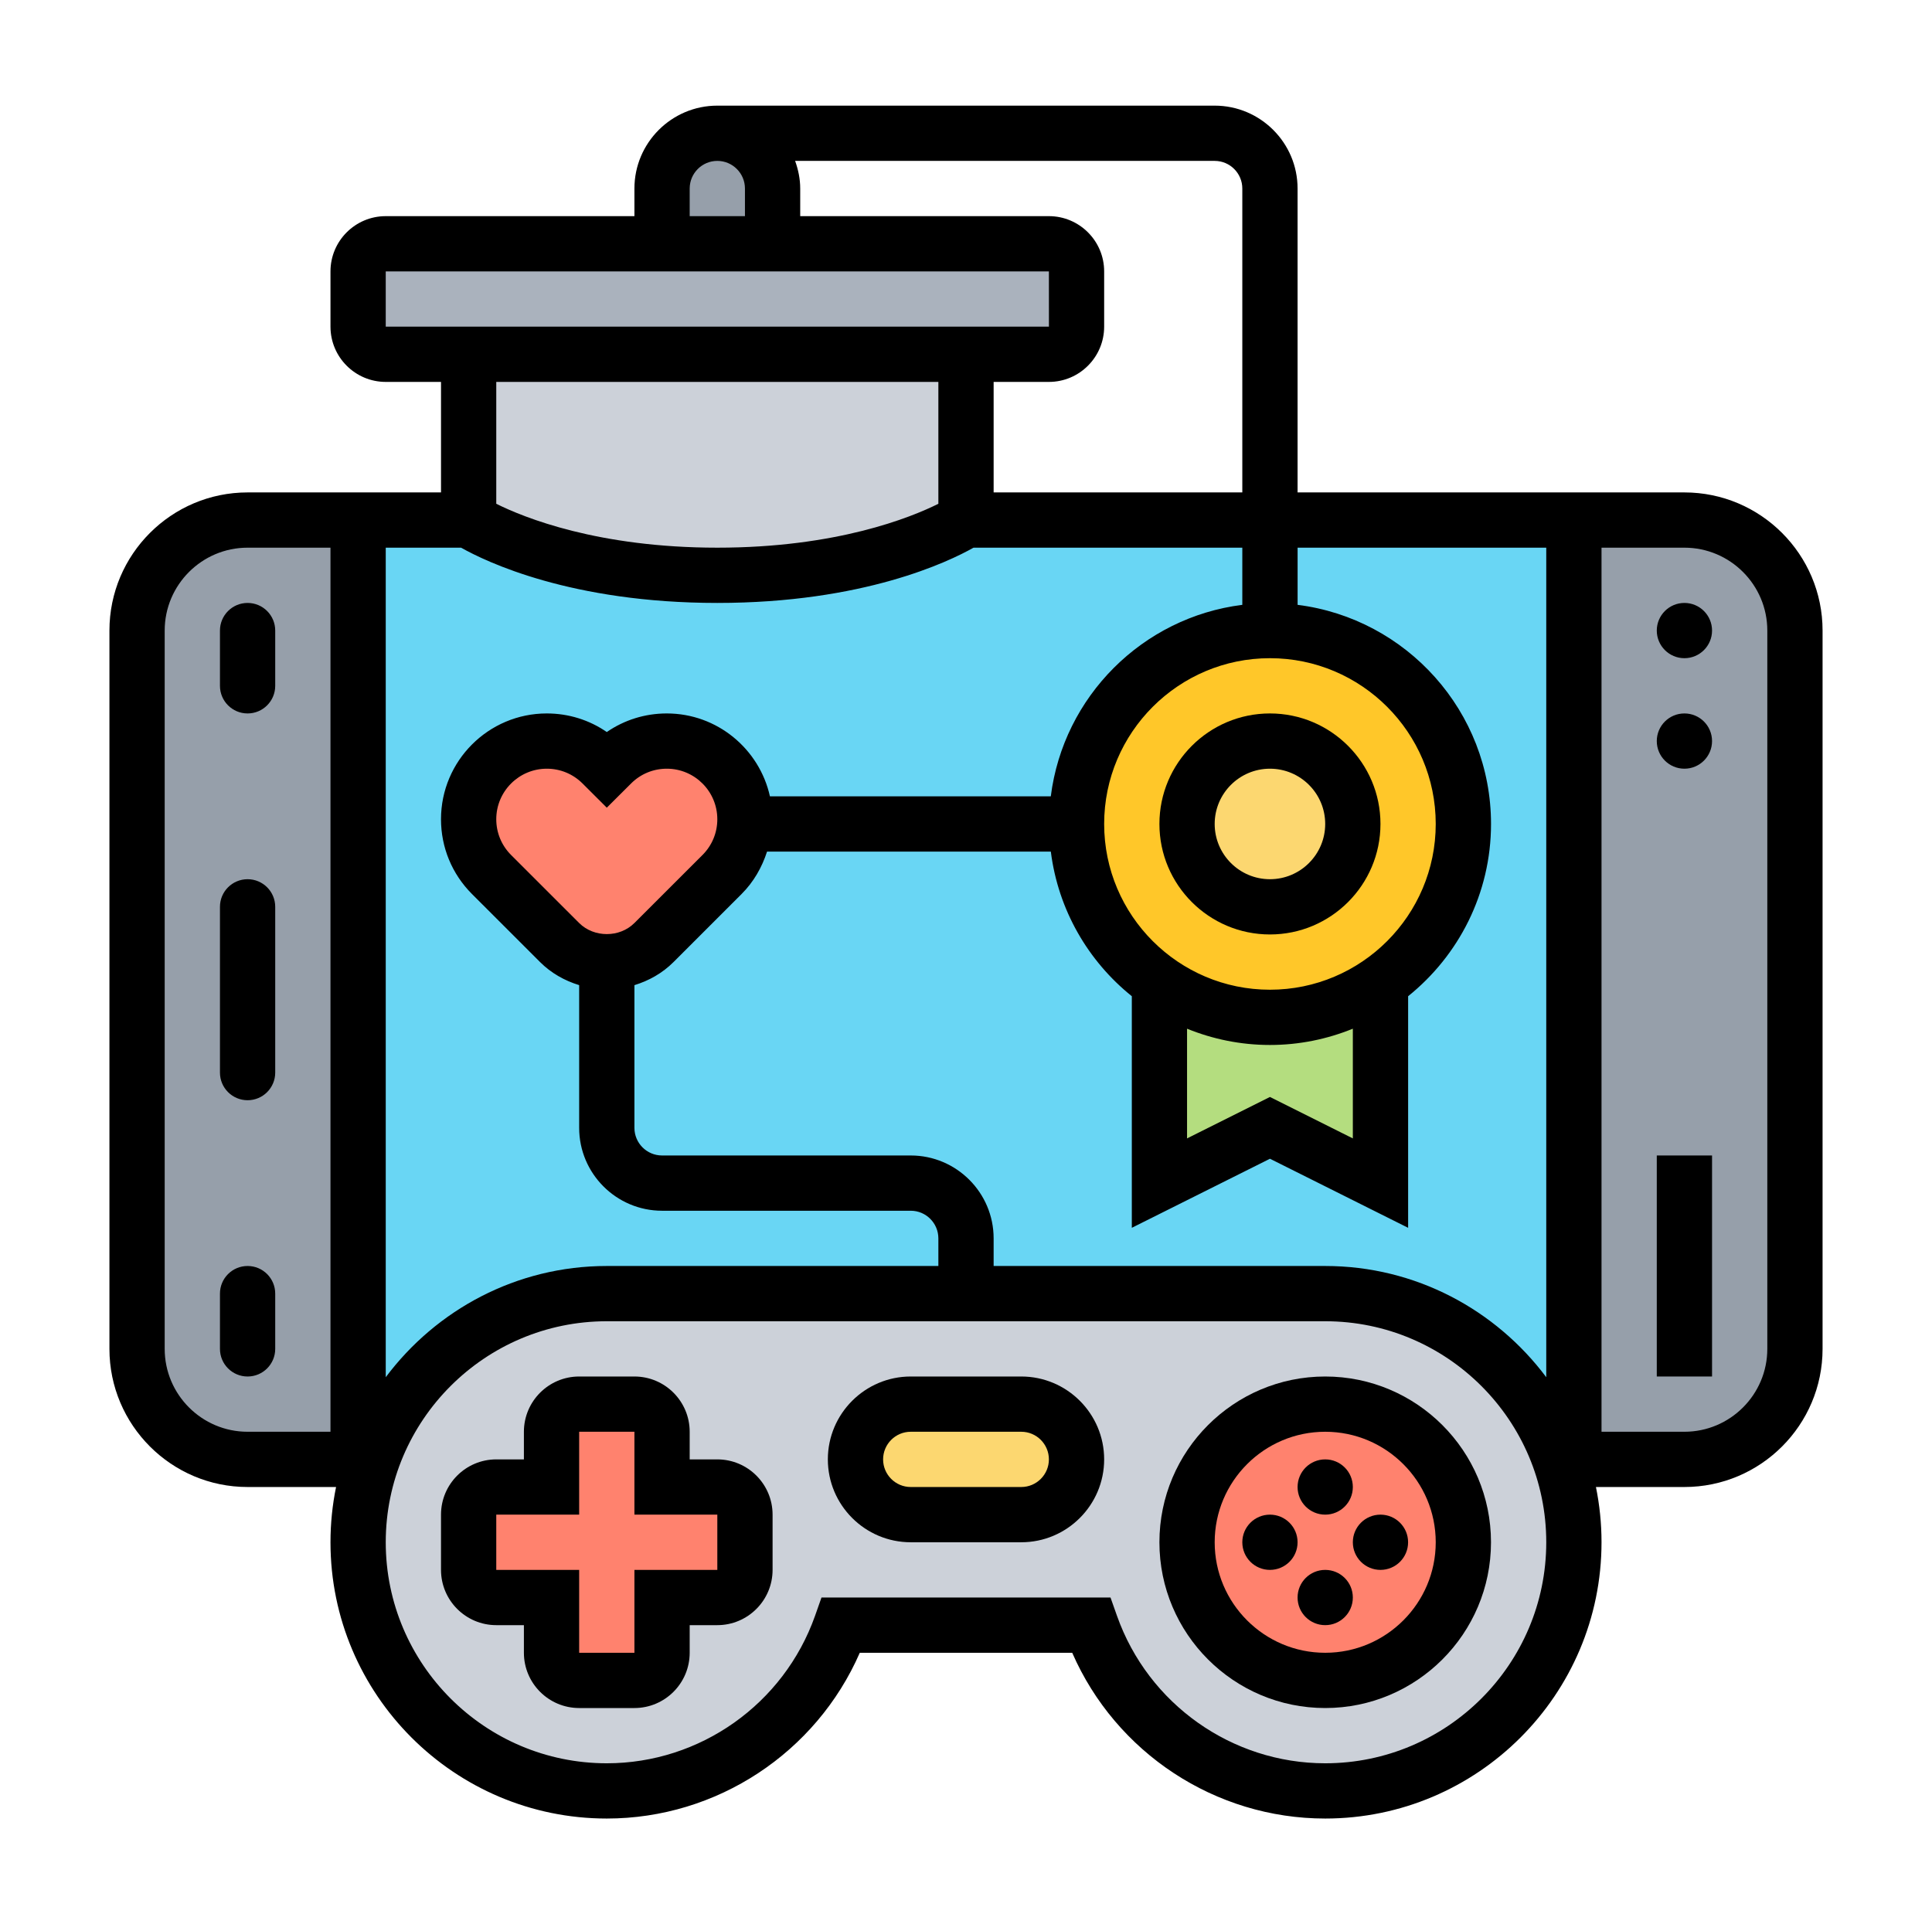
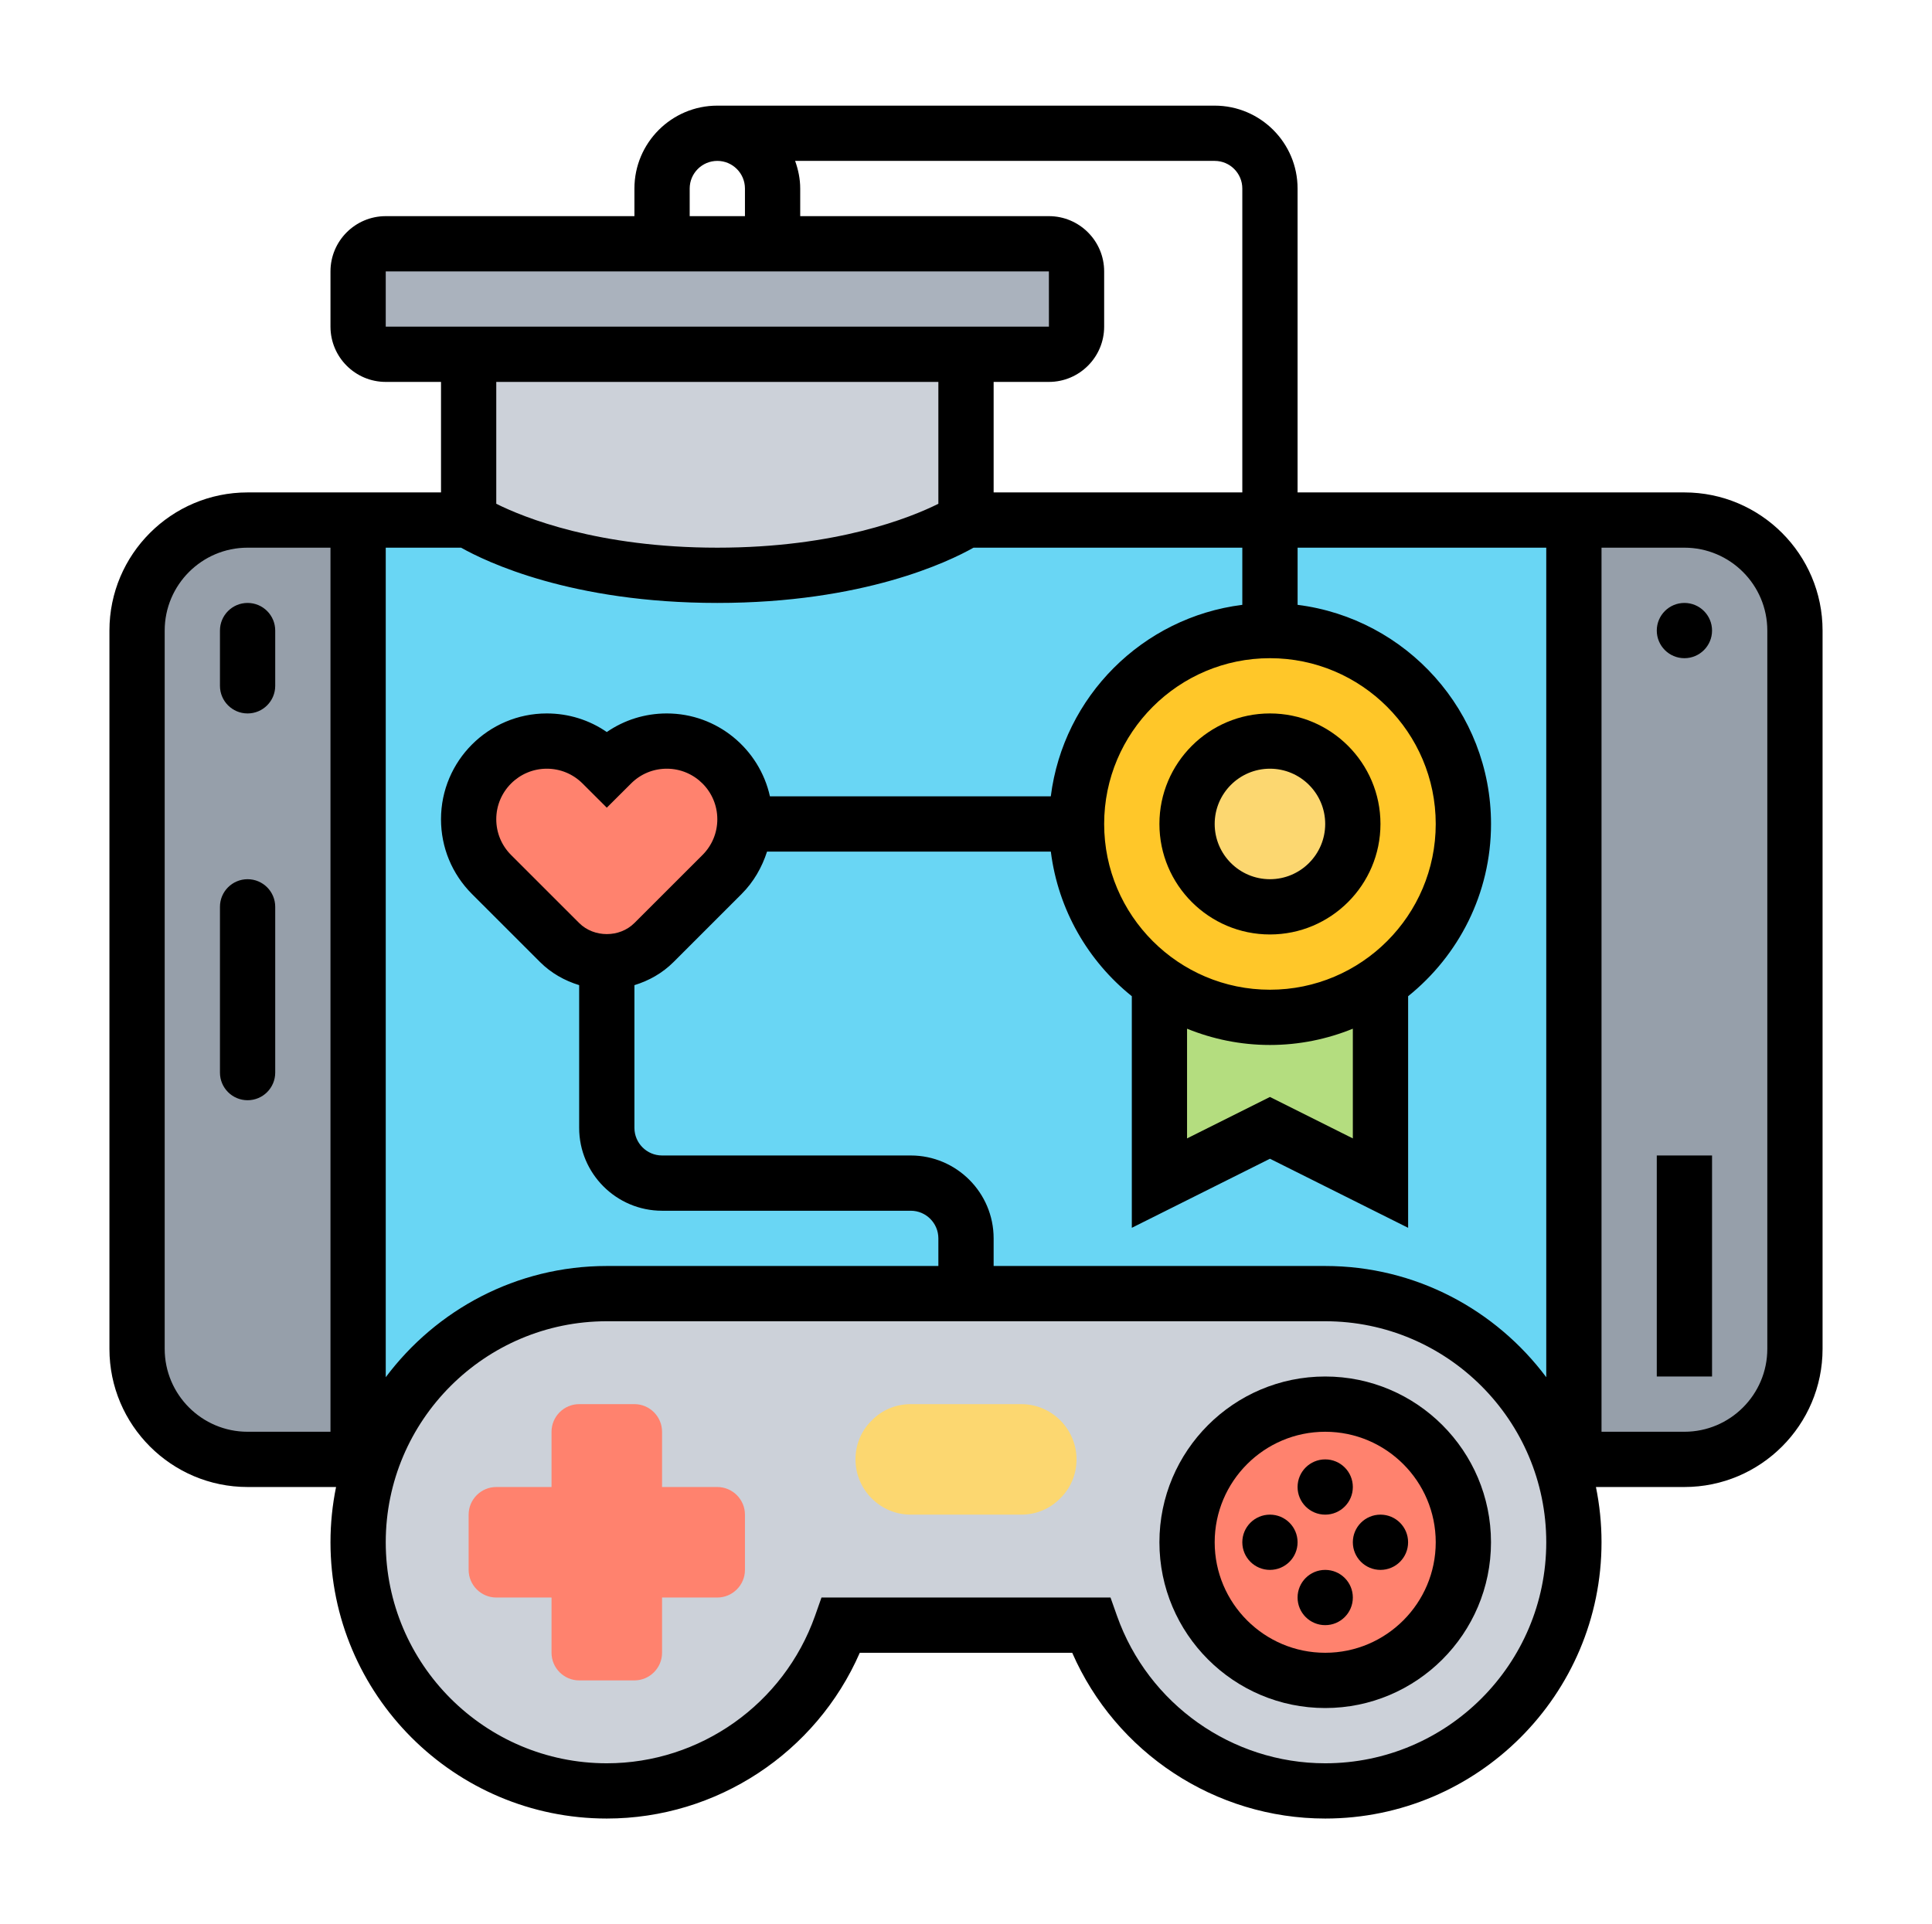
<svg xmlns="http://www.w3.org/2000/svg" width="512" height="510" viewBox="0 0 512 510" fill="none">
  <g clip-path="url(#clip0_203_2)">
    <path d="M94.903 137.839H417.097V386.807H94.903V137.839Z" fill="#69D6F4" />
    <path d="M446.387 386.807H417.097V137.839H446.387C462.57 137.839 475.678 150.946 475.678 167.129V357.516C475.678 373.699 462.57 386.807 446.387 386.807Z" fill="#969FAA" />
    <path d="M94.903 137.839V386.807H65.613C49.43 386.807 36.323 373.699 36.323 357.516V167.129C36.323 150.946 49.43 137.839 65.613 137.839H94.903Z" fill="#969FAA" />
-     <path d="M204.742 49.968V64.613H175.452V49.968C175.452 41.913 182.042 35.323 190.097 35.323C194.124 35.323 197.786 36.934 200.422 39.643C203.131 42.279 204.742 45.941 204.742 49.968Z" fill="#969FAA" />
    <path d="M285.29 71.936V86.581C285.29 90.608 281.995 93.904 277.968 93.904H256H124.194H102.226C98.198 93.904 94.903 90.608 94.903 86.581V71.936C94.903 67.908 98.198 64.613 102.226 64.613H175.452H204.742H277.968C281.995 64.613 285.29 67.908 285.29 71.936Z" fill="#AAB2BD" />
    <path d="M256 93.903V137.839C256 137.839 234.033 152.484 190.097 152.484C146.162 152.484 124.194 137.839 124.194 137.839V93.903H256Z" fill="#CCD1D9" />
    <path d="M413.289 386.807C415.779 393.69 417.097 401.086 417.097 408.774C417.097 445.168 387.587 474.678 351.194 474.678C322.489 474.678 298.178 456.298 289.098 430.742H222.902C213.822 456.298 189.511 474.678 160.807 474.678C124.413 474.678 94.903 445.168 94.903 408.774C94.903 401.086 96.221 393.69 98.711 386.807C107.718 361.178 132.102 342.871 160.807 342.871H256H351.194C379.898 342.871 404.282 361.178 413.289 386.807Z" fill="#CCD1D9" />
    <path d="M270.645 372.162C278.7 372.162 285.291 378.752 285.291 386.807C285.291 390.834 283.68 394.495 280.97 397.132C278.334 399.841 274.673 401.452 270.645 401.452H241.355C233.3 401.452 226.71 394.862 226.71 386.807C226.71 382.779 228.321 379.118 231.03 376.482C233.666 373.773 237.328 372.162 241.355 372.162H270.645Z" fill="#FCD770" />
    <path d="M351.194 445.387C371.415 445.387 387.807 428.995 387.807 408.775C387.807 388.554 371.415 372.162 351.194 372.162C330.973 372.162 314.581 388.554 314.581 408.775C314.581 428.995 330.973 445.387 351.194 445.387Z" fill="#FF826E" />
    <path d="M197.42 401.452V416.097C197.42 420.125 194.124 423.42 190.097 423.42H175.452V438.065C175.452 442.092 172.157 445.387 168.129 445.387H153.484C149.457 445.387 146.162 442.092 146.162 438.065V423.42H131.516C127.489 423.42 124.194 420.125 124.194 416.097V401.452C124.194 397.425 127.489 394.129 131.516 394.129H146.162V379.484C146.162 375.457 149.457 372.162 153.484 372.162H168.129C172.157 372.162 175.452 375.457 175.452 379.484V394.129H190.097C194.124 394.129 197.42 397.425 197.42 401.452Z" fill="#FF826E" />
    <path d="M365.839 260.419V313.581L336.549 298.936L307.258 313.581V260.419C315.533 266.277 325.638 269.645 336.549 269.645C347.459 269.645 357.564 266.277 365.839 260.419Z" fill="#B4DD7F" />
-     <path d="M336.549 167.129C364.887 167.129 387.807 190.049 387.807 218.387C387.807 235.815 379.166 251.193 365.839 260.419C357.564 266.277 347.459 269.646 336.549 269.646C325.638 269.646 315.533 266.277 307.258 260.419C293.931 251.193 285.291 235.815 285.291 218.387C285.291 190.049 308.21 167.129 336.549 167.129Z" fill="#FFC729" />
+     <path d="M336.549 167.129C364.887 167.129 387.807 190.049 387.807 218.387C387.807 235.815 379.166 251.193 365.839 260.419C357.564 266.277 347.459 269.646 336.549 269.646C293.931 251.193 285.291 235.815 285.291 218.387C285.291 190.049 308.21 167.129 336.549 167.129Z" fill="#FFC729" />
    <path d="M336.549 240.355C348.681 240.355 358.517 230.52 358.517 218.387C358.517 206.255 348.681 196.419 336.549 196.419C324.416 196.419 314.581 206.255 314.581 218.387C314.581 230.52 324.416 240.355 336.549 240.355Z" fill="#FCD770" />
    <path d="M197.42 217.142C197.42 217.582 197.42 217.948 197.346 218.387C197.054 223.44 194.93 228.199 191.342 231.787L173.328 249.801C169.96 253.169 165.493 255 160.807 255C156.12 255 151.654 253.169 148.285 249.801L130.272 231.787C126.391 227.907 124.194 222.634 124.194 217.142C124.194 211.431 126.537 206.232 130.272 202.497C134.006 198.763 139.205 196.419 144.917 196.419C150.409 196.419 155.681 198.616 159.562 202.497L160.807 203.742L162.052 202.497C165.933 198.616 171.205 196.419 176.697 196.419C182.408 196.419 187.607 198.763 191.342 202.497C195.076 206.232 197.42 211.431 197.42 217.142Z" fill="#FF826E" />
-     <path d="M190.097 386.807H182.774V379.484C182.774 371.407 176.206 364.839 168.129 364.839H153.484C145.407 364.839 138.839 371.407 138.839 379.484V386.807H131.516C123.439 386.807 116.871 393.375 116.871 401.452V416.097C116.871 424.174 123.439 430.742 131.516 430.742H138.839V438.065C138.839 446.141 145.407 452.71 153.484 452.71H168.129C176.206 452.71 182.774 446.141 182.774 438.065V430.742H190.097C198.174 430.742 204.742 424.174 204.742 416.097V401.452C204.742 393.375 198.174 386.807 190.097 386.807ZM190.097 416.097H168.129V438.065H153.484V416.097H131.516V401.452H153.484V379.484H168.129V401.452H190.097V416.097Z" fill="black" />
    <path d="M351.193 364.839C326.963 364.839 307.258 384.544 307.258 408.774C307.258 433.005 326.963 452.71 351.193 452.71C375.424 452.71 395.129 433.005 395.129 408.774C395.129 384.544 375.424 364.839 351.193 364.839ZM351.193 438.065C335.04 438.065 321.903 424.928 321.903 408.774C321.903 392.621 335.04 379.484 351.193 379.484C367.347 379.484 380.484 392.621 380.484 408.774C380.484 424.928 367.347 438.065 351.193 438.065Z" fill="black" />
    <path d="M351.194 401.452C355.238 401.452 358.516 398.173 358.516 394.129C358.516 390.085 355.238 386.807 351.194 386.807C347.15 386.807 343.871 390.085 343.871 394.129C343.871 398.173 347.15 401.452 351.194 401.452Z" fill="black" />
    <path d="M351.194 430.742C355.238 430.742 358.516 427.463 358.516 423.419C358.516 419.375 355.238 416.097 351.194 416.097C347.15 416.097 343.871 419.375 343.871 423.419C343.871 427.463 347.15 430.742 351.194 430.742Z" fill="black" />
    <path d="M336.548 416.097C340.592 416.097 343.871 412.818 343.871 408.774C343.871 404.73 340.592 401.452 336.548 401.452C332.504 401.452 329.226 404.73 329.226 408.774C329.226 412.818 332.504 416.097 336.548 416.097Z" fill="black" />
    <path d="M365.839 416.097C369.883 416.097 373.161 412.818 373.161 408.774C373.161 404.73 369.883 401.452 365.839 401.452C361.795 401.452 358.516 404.73 358.516 408.774C358.516 412.818 361.795 416.097 365.839 416.097Z" fill="black" />
-     <path d="M270.645 364.839H241.355C229.243 364.839 219.387 374.695 219.387 386.807C219.387 398.918 229.243 408.774 241.355 408.774H270.645C282.757 408.774 292.613 398.918 292.613 386.807C292.613 374.695 282.757 364.839 270.645 364.839ZM270.645 394.129H241.355C237.313 394.129 234.032 390.841 234.032 386.807C234.032 382.772 237.313 379.484 241.355 379.484H270.645C274.687 379.484 277.968 382.772 277.968 386.807C277.968 390.841 274.687 394.129 270.645 394.129Z" fill="black" />
    <path d="M446.387 130.516H343.871V49.968C343.871 37.856 334.015 28 321.903 28H190.097C177.985 28 168.129 37.856 168.129 49.968V57.29H102.226C94.149 57.29 87.581 63.859 87.581 71.936V86.581C87.581 94.657 94.149 101.226 102.226 101.226H116.871V130.516H65.613C45.425 130.516 29 146.941 29 167.129V357.516C29 377.704 45.425 394.129 65.613 394.129H89.06C88.093 398.859 87.581 403.758 87.581 408.774C87.581 449.151 120.43 482 160.806 482C189.972 482 216.29 464.55 227.852 438.065H284.148C295.71 464.55 322.028 482 351.194 482C391.57 482 424.419 449.151 424.419 408.774C424.419 403.758 423.907 398.859 422.94 394.129H446.387C466.575 394.129 483 377.704 483 357.516V167.129C483 146.941 466.575 130.516 446.387 130.516ZM409.774 145.161V365.029C396.41 347.177 375.16 335.548 351.194 335.548H263.323V328.226C263.323 316.114 253.466 306.258 241.355 306.258H175.452C171.41 306.258 168.129 302.97 168.129 298.935V261.114C171.981 259.935 175.547 257.929 178.483 255L196.533 236.95C199.726 233.757 201.93 229.884 203.277 225.71H278.48C280.421 241.16 288.366 254.744 299.943 264.043V325.429L336.556 307.122L373.169 325.429V264.043C386.54 253.294 395.136 236.84 395.136 218.387C395.136 188.57 372.729 163.936 343.878 160.312V145.161H409.774ZM122.194 145.161C128.792 148.881 151.404 159.806 190.097 159.806C228.789 159.806 251.409 148.881 257.999 145.161H329.226V160.312C302.777 163.629 281.797 184.615 278.473 211.065H204.039C201.256 198.521 190.075 189.097 176.704 189.097C170.941 189.097 165.442 190.825 160.806 194.025C156.164 190.818 150.665 189.097 144.902 189.097C129.451 189.097 116.871 201.67 116.871 217.135C116.871 224.619 119.785 231.656 125.08 236.957L143.13 255C146.066 257.929 149.632 259.928 153.484 261.107V298.935C153.484 311.047 163.34 320.903 175.452 320.903H241.355C245.397 320.903 248.677 324.191 248.677 328.226V335.548H160.806C136.84 335.548 115.59 347.177 102.226 365.029V145.161H122.194ZM314.581 272.655C321.369 275.415 328.779 276.968 336.548 276.968C344.318 276.968 351.728 275.415 358.516 272.655V301.733L336.548 290.749L314.581 301.733V272.655ZM336.548 262.323C312.318 262.323 292.613 242.618 292.613 218.387C292.613 194.157 312.318 174.452 336.548 174.452C360.779 174.452 380.484 194.157 380.484 218.387C380.484 242.618 360.779 262.323 336.548 262.323ZM153.484 244.646L135.434 226.603C132.907 224.069 131.516 220.708 131.516 217.135C131.516 209.746 137.521 203.742 144.909 203.742C148.483 203.742 151.844 205.133 154.377 207.66L160.806 214.074L167.243 207.66C169.769 205.133 173.13 203.742 176.711 203.742C184.092 203.742 190.097 209.746 190.097 217.135C190.097 220.708 188.705 224.077 186.179 226.603L168.129 244.639C164.211 248.563 157.401 248.556 153.484 244.646ZM329.226 49.968V130.516H263.323V101.226H277.968C286.045 101.226 292.613 94.657 292.613 86.581V71.936C292.613 63.859 286.045 57.29 277.968 57.29H212.065V49.968C212.065 47.39 211.537 44.944 210.717 42.645H321.903C325.945 42.645 329.226 45.933 329.226 49.968ZM182.774 49.968C182.774 45.933 186.055 42.645 190.097 42.645C194.139 42.645 197.419 45.933 197.419 49.968V57.29H182.774V49.968ZM102.226 71.936H277.968L277.975 86.581H102.226V71.936ZM248.677 101.226V133.526C241.326 137.187 221.679 145.161 190.097 145.161C158.493 145.161 138.846 137.18 131.516 133.526V101.226H248.677ZM43.645 357.516V167.129C43.645 155.017 53.501 145.161 65.613 145.161H87.581V379.484H65.613C53.501 379.484 43.645 369.628 43.645 357.516ZM351.194 467.355C326.465 467.355 304.3 451.655 296.025 428.304L294.297 423.419H217.703L215.982 428.304C207.7 451.655 185.535 467.355 160.806 467.355C128.507 467.355 102.226 441.074 102.226 408.774C102.226 376.474 128.507 350.194 160.806 350.194H351.194C383.493 350.194 409.774 376.474 409.774 408.774C409.774 441.074 383.493 467.355 351.194 467.355ZM468.355 357.516C468.355 369.628 458.499 379.484 446.387 379.484H424.419V145.161H446.387C458.499 145.161 468.355 155.017 468.355 167.129V357.516Z" fill="black" />
    <path d="M446.387 174.452C450.431 174.452 453.71 171.173 453.71 167.129C453.71 163.085 450.431 159.807 446.387 159.807C442.343 159.807 439.064 163.085 439.064 167.129C439.064 171.173 442.343 174.452 446.387 174.452Z" fill="black" />
-     <path d="M446.387 203.742C450.431 203.742 453.71 200.463 453.71 196.419C453.71 192.375 450.431 189.097 446.387 189.097C442.343 189.097 439.064 192.375 439.064 196.419C439.064 200.463 442.343 203.742 446.387 203.742Z" fill="black" />
    <path d="M439.064 306.258H453.71V364.838H439.064V306.258Z" fill="black" />
-     <path d="M65.613 335.548C61.564 335.548 58.291 338.829 58.291 342.871V357.516C58.291 361.558 61.564 364.839 65.613 364.839C69.662 364.839 72.936 361.558 72.936 357.516V342.871C72.936 338.829 69.662 335.548 65.613 335.548Z" fill="black" />
    <path d="M65.613 159.807C61.564 159.807 58.291 163.087 58.291 167.129V181.774C58.291 185.816 61.564 189.097 65.613 189.097C69.662 189.097 72.936 185.816 72.936 181.774V167.129C72.936 163.087 69.662 159.807 65.613 159.807Z" fill="black" />
    <path d="M65.613 233.032C61.564 233.032 58.291 236.313 58.291 240.355V284.29C58.291 288.332 61.564 291.613 65.613 291.613C69.662 291.613 72.936 288.332 72.936 284.29V240.355C72.936 236.313 69.662 233.032 65.613 233.032Z" fill="black" />
    <path d="M336.548 189.097C320.395 189.097 307.258 202.233 307.258 218.387C307.258 234.541 320.395 247.677 336.548 247.677C352.702 247.677 365.838 234.541 365.838 218.387C365.838 202.233 352.702 189.097 336.548 189.097ZM336.548 233.032C328.471 233.032 321.903 226.464 321.903 218.387C321.903 210.31 328.471 203.742 336.548 203.742C344.625 203.742 351.193 210.31 351.193 218.387C351.193 226.464 344.625 233.032 336.548 233.032Z" fill="black" />
  </g>
  <defs>
    <clipPath id="clip0_203_2">
      <rect width="454" height="454" fill="white" transform="translate(29 28)" />
    </clipPath>
  </defs>
</svg>